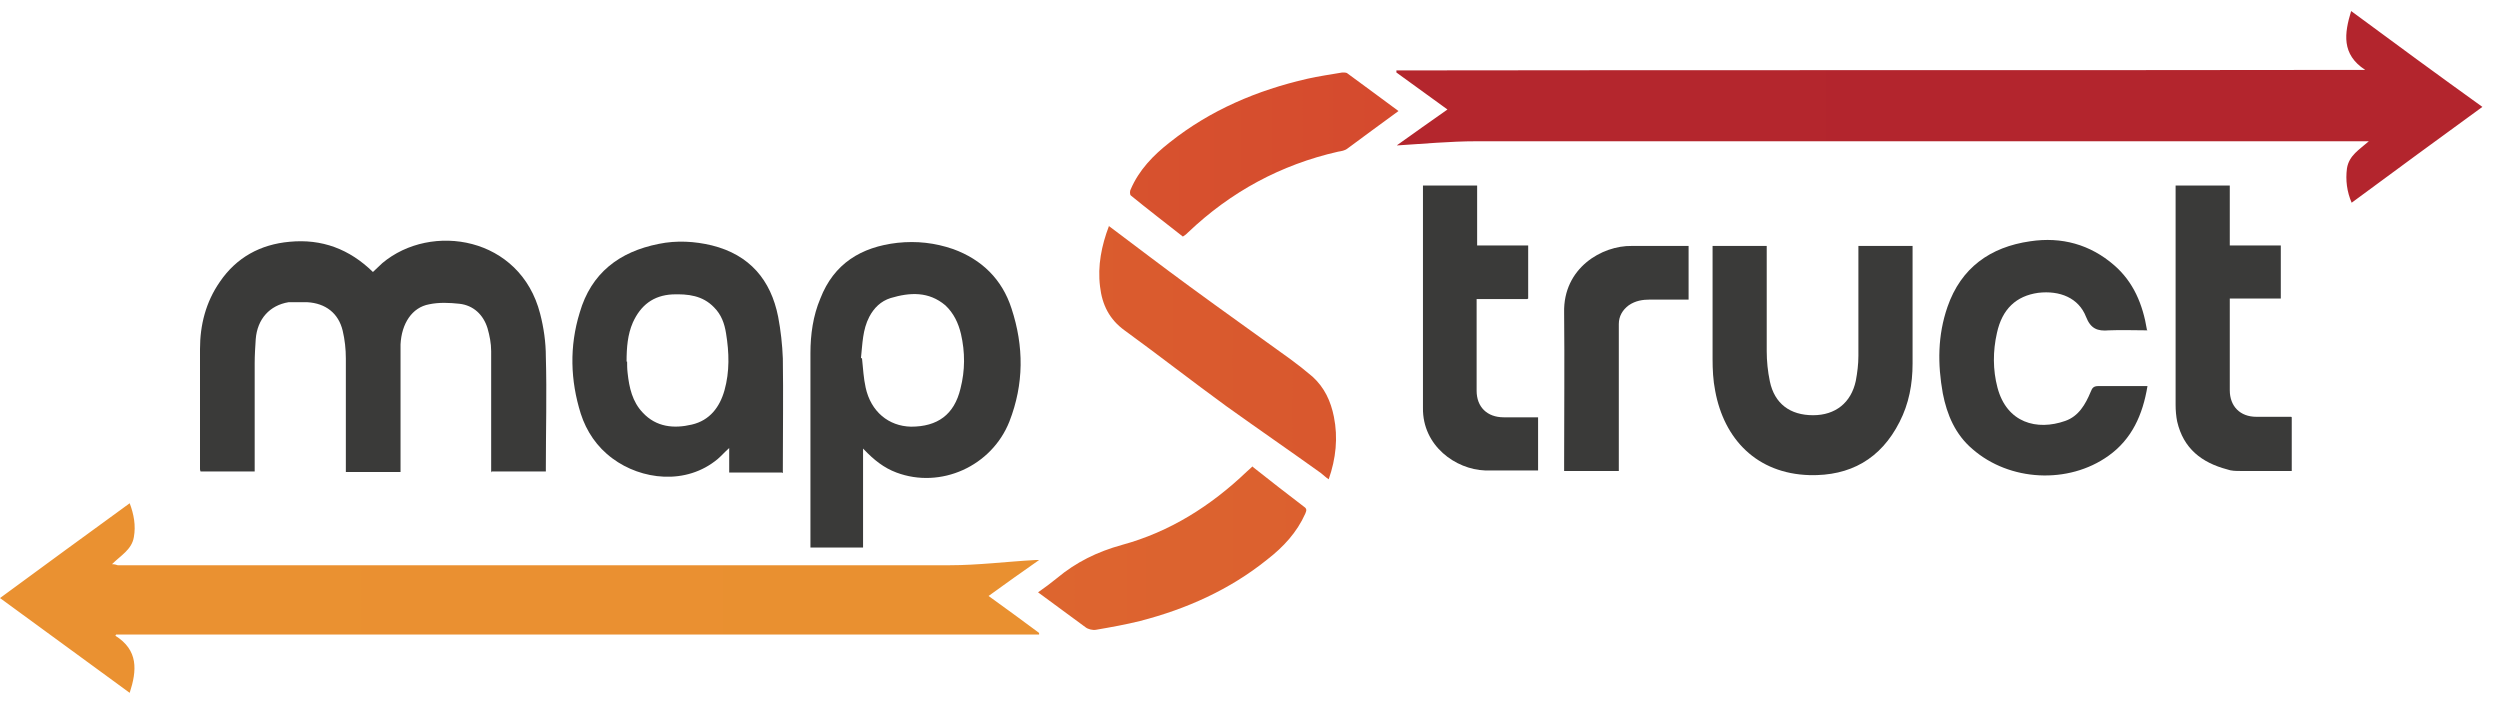
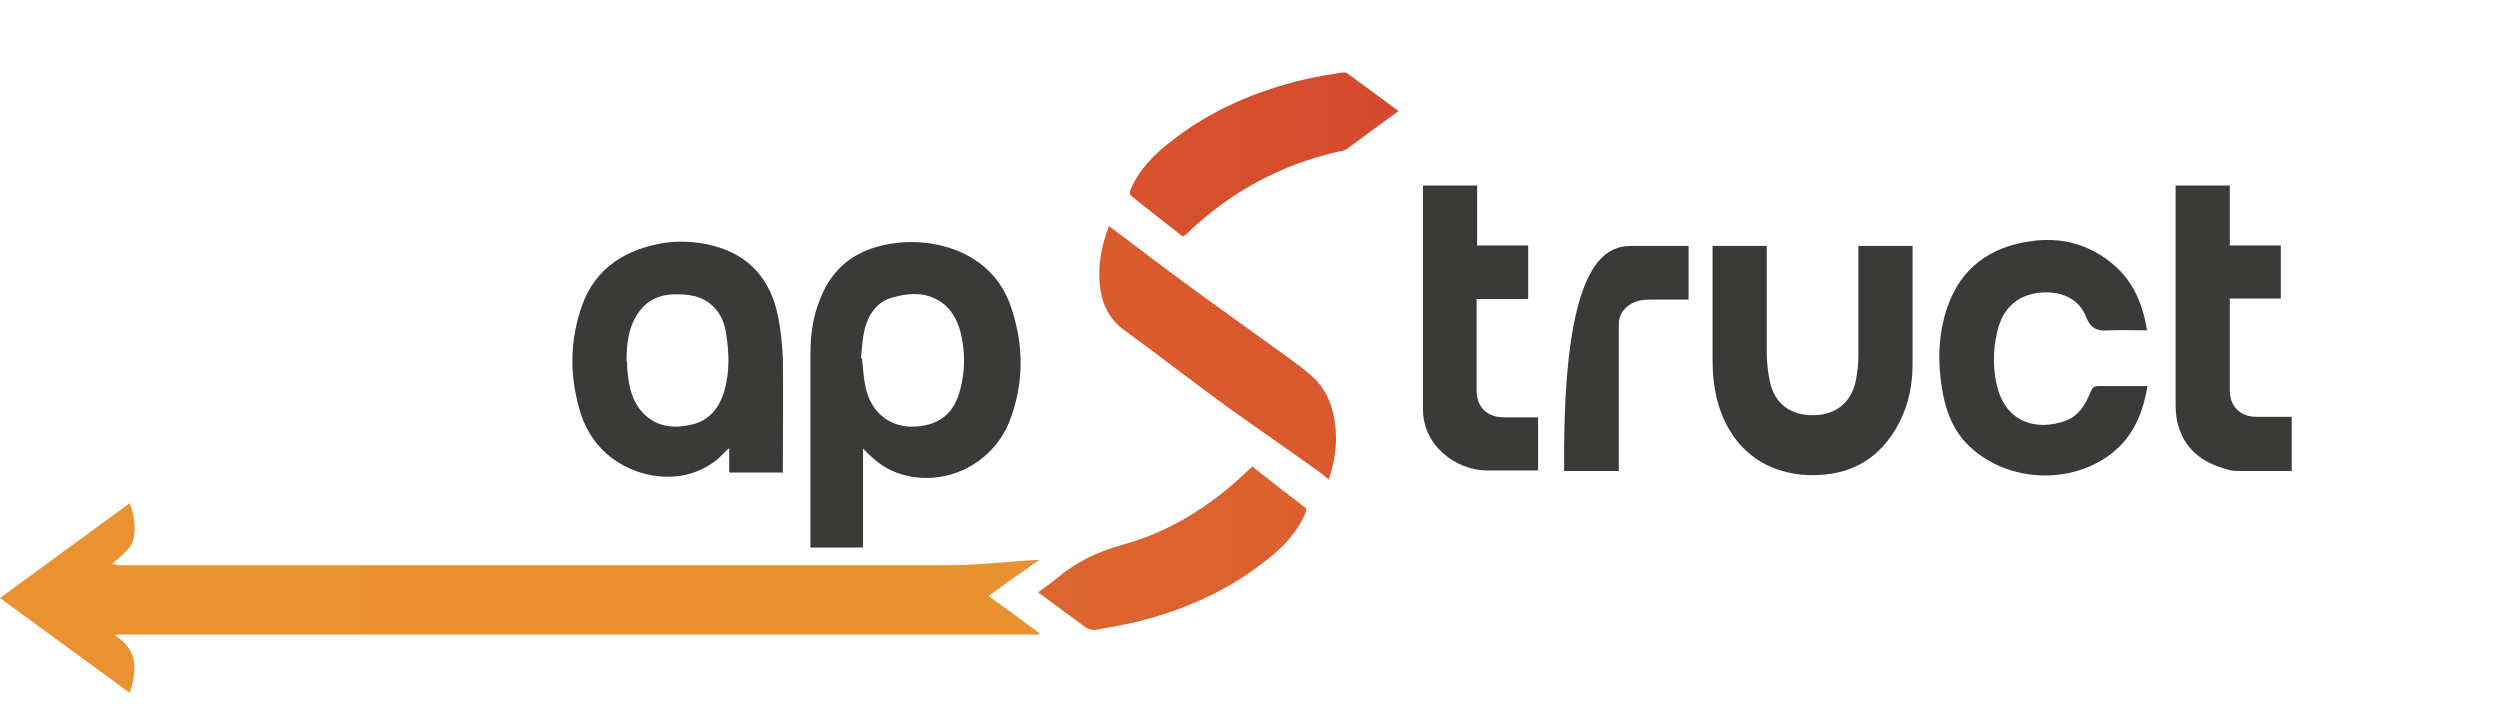
<svg xmlns="http://www.w3.org/2000/svg" width="103" height="29" viewBox="0 0 103 29" fill="none">
-   <path d="M20.236 19.468C20.236 19.361 20.236 19.253 20.236 19.167C20.236 17.601 20.236 16.034 20.236 14.468C20.236 14.146 20.172 13.824 20.086 13.524C19.914 12.966 19.506 12.579 18.927 12.515C18.519 12.472 18.09 12.451 17.682 12.537C16.974 12.665 16.545 13.331 16.502 14.189C16.502 14.554 16.502 14.918 16.502 15.262C16.502 16.571 16.502 17.858 16.502 19.167C16.502 19.253 16.502 19.361 16.502 19.446H14.249V19.167C14.249 17.708 14.249 16.227 14.249 14.768C14.249 14.382 14.206 13.996 14.12 13.631C13.948 12.901 13.412 12.494 12.661 12.451C12.403 12.451 12.146 12.451 11.888 12.451C11.116 12.579 10.601 13.137 10.536 13.974C10.515 14.296 10.493 14.64 10.493 14.961C10.493 16.356 10.493 17.751 10.493 19.146C10.493 19.232 10.493 19.318 10.493 19.425H8.262C8.262 19.425 8.24 19.361 8.24 19.339C8.24 17.687 8.24 16.034 8.24 14.382C8.24 13.395 8.476 12.451 9.056 11.614C9.742 10.605 10.73 10.069 11.931 9.961C13.262 9.833 14.399 10.262 15.365 11.206C15.493 11.077 15.622 10.97 15.751 10.841C17.768 9.146 21.438 9.747 22.253 12.923C22.403 13.502 22.489 14.103 22.489 14.704C22.532 16.227 22.489 17.73 22.489 19.253C22.489 19.296 22.489 19.361 22.489 19.425H20.257L20.236 19.468Z" fill="#3A3A39" />
  <path d="M35.558 18.481V22.558H33.39C33.39 22.558 33.39 22.408 33.39 22.322C33.39 19.725 33.39 17.15 33.39 14.554C33.39 13.781 33.498 13.009 33.798 12.3C34.356 10.863 35.472 10.176 36.974 10.004C37.768 9.919 38.519 10.004 39.27 10.262C40.45 10.691 41.287 11.507 41.674 12.708C42.189 14.275 42.189 15.82 41.588 17.365C40.858 19.21 38.755 20.155 36.931 19.468C36.416 19.275 36.008 18.953 35.579 18.502L35.558 18.481ZM35.515 14.768C35.558 15.176 35.579 15.584 35.665 15.97C35.88 16.957 36.609 17.558 37.532 17.579C38.626 17.579 39.313 17.086 39.571 16.013C39.764 15.262 39.764 14.511 39.592 13.76C39.485 13.309 39.292 12.901 38.948 12.579C38.262 12 37.489 12.043 36.695 12.279C36.287 12.408 36.008 12.687 35.815 13.052C35.536 13.588 35.536 14.168 35.472 14.747L35.515 14.768Z" fill="#3A3A39" />
  <path d="M32.21 19.468H30.043V18.459C29.85 18.631 29.721 18.781 29.571 18.91C28.262 20.004 26.416 19.768 25.236 18.889C24.592 18.416 24.163 17.773 23.927 17.043C23.498 15.67 23.455 14.275 23.884 12.88C24.356 11.249 25.515 10.369 27.146 10.047C27.875 9.897 28.627 9.94 29.335 10.112C30.88 10.498 31.759 11.528 32.06 13.052C32.167 13.61 32.232 14.21 32.253 14.768C32.275 16.27 32.253 17.773 32.253 19.296C32.253 19.361 32.253 19.404 32.253 19.489L32.21 19.468ZM25.837 14.897C25.837 15.026 25.837 15.197 25.858 15.369C25.923 15.97 26.051 16.549 26.481 17C27.038 17.601 27.768 17.665 28.498 17.494C29.249 17.322 29.657 16.764 29.85 16.077C30.064 15.305 30.043 14.532 29.914 13.738C29.85 13.331 29.721 12.966 29.421 12.665C28.948 12.172 28.348 12.107 27.704 12.129C26.91 12.172 26.395 12.579 26.073 13.288C25.858 13.781 25.815 14.318 25.815 14.897H25.837Z" fill="#3A3A39" />
  <path d="M76.566 10.133H78.798C78.798 10.133 78.798 10.283 78.798 10.348C78.798 11.893 78.798 13.438 78.798 14.983C78.798 15.82 78.648 16.635 78.261 17.386C77.489 18.91 76.223 19.618 74.549 19.575C72.382 19.511 71.03 18.095 70.665 16.099C70.579 15.67 70.558 15.219 70.558 14.79C70.558 13.331 70.558 11.893 70.558 10.434V10.133H72.789V10.412C72.789 11.764 72.789 13.116 72.789 14.468C72.789 14.876 72.832 15.305 72.918 15.713C73.111 16.635 73.755 17.107 74.699 17.107C75.622 17.107 76.266 16.592 76.459 15.691C76.523 15.348 76.566 15.004 76.566 14.661C76.566 13.245 76.566 11.828 76.566 10.434C76.566 10.348 76.566 10.262 76.566 10.155V10.133Z" fill="#3A3A39" />
  <path d="M88.476 13.61C87.939 13.61 87.403 13.588 86.888 13.61C86.416 13.652 86.137 13.545 85.944 13.052C85.643 12.279 84.871 11.957 83.97 12.065C83.068 12.193 82.489 12.73 82.274 13.717C82.103 14.468 82.103 15.24 82.296 15.97C82.682 17.429 83.927 17.751 85.085 17.343C85.643 17.15 85.922 16.657 86.137 16.142C86.201 15.97 86.266 15.906 86.459 15.906C87.038 15.906 87.639 15.906 88.219 15.906C88.304 15.906 88.369 15.906 88.476 15.906C88.283 17.086 87.832 18.095 86.867 18.781C85.214 19.961 82.789 19.833 81.266 18.502C80.558 17.901 80.214 17.086 80.043 16.206C79.828 15.004 79.828 13.824 80.236 12.644C80.794 11.034 81.995 10.176 83.648 9.94C84.935 9.747 86.115 10.069 87.103 10.927C87.897 11.614 88.283 12.537 88.454 13.588L88.476 13.61Z" fill="#3A3A39" />
  <path d="M94.42 17.193V19.404C93.712 19.404 93.025 19.404 92.317 19.404C92.124 19.404 91.931 19.404 91.759 19.339C90.708 19.06 89.957 18.481 89.699 17.365C89.656 17.15 89.635 16.914 89.635 16.678C89.635 13.738 89.635 10.798 89.635 7.88C89.635 7.794 89.635 7.73 89.635 7.644H91.867V10.112H93.969V12.3H91.867V12.579C91.867 13.738 91.867 14.918 91.867 16.077C91.867 16.743 92.296 17.172 92.961 17.172C93.433 17.172 93.905 17.172 94.399 17.172L94.42 17.193Z" fill="#3A3A39" />
  <path d="M62.918 12.322H60.837V12.622C60.837 13.781 60.837 14.94 60.837 16.099C60.837 16.764 61.266 17.193 61.953 17.193C62.425 17.193 62.897 17.193 63.369 17.193V19.382C63.369 19.382 63.24 19.382 63.197 19.382C62.532 19.382 61.845 19.382 61.18 19.382C59.978 19.339 58.605 18.373 58.626 16.807C58.626 13.824 58.626 10.863 58.626 7.88C58.626 7.794 58.626 7.73 58.626 7.644H60.858V10.112H62.961V12.3L62.918 12.322Z" fill="#3A3A39" />
-   <path d="M57.575 5.97C58.24 5.498 58.927 5.004 59.635 4.511C58.927 3.996 58.219 3.481 57.532 2.987C57.532 2.966 57.532 2.923 57.532 2.901C70.815 2.88 84.12 2.901 97.446 2.88C96.459 2.236 96.588 1.378 96.867 0.455C98.669 1.786 100.45 3.095 102.274 4.404C100.472 5.713 98.691 7.022 96.888 8.352C96.695 7.901 96.63 7.429 96.695 6.936C96.781 6.399 97.21 6.163 97.596 5.82C97.467 5.82 97.382 5.82 97.296 5.82C85.15 5.82 72.983 5.82 60.837 5.82C59.742 5.82 58.626 5.927 57.553 5.992L57.575 5.97Z" fill="url(#paint0_linear_2031_649)" />
  <path d="M4.742 26.185C5.708 26.785 5.644 27.622 5.343 28.545C3.562 27.236 1.781 25.948 0 24.64C1.781 23.331 3.541 22.043 5.343 20.734C5.515 21.185 5.601 21.657 5.515 22.129C5.429 22.644 4.979 22.88 4.614 23.245C4.721 23.245 4.785 23.266 4.85 23.288C4.914 23.288 4.957 23.288 5.021 23.288C16.395 23.288 27.768 23.288 39.12 23.288C40.3 23.288 41.48 23.137 42.661 23.073C42.682 23.073 42.725 23.073 42.811 23.073C42.103 23.567 41.438 24.039 40.729 24.554C41.438 25.069 42.124 25.562 42.811 26.077C42.811 26.077 42.811 26.12 42.811 26.142H4.785C4.785 26.142 4.742 26.206 4.742 26.227V26.185Z" fill="url(#paint1_linear_2031_649)" />
  <path d="M45.665 9.296C46.781 10.133 47.875 10.97 48.991 11.786C50.365 12.794 51.759 13.781 53.154 14.79C53.476 15.026 53.777 15.262 54.077 15.519C54.571 15.97 54.828 16.528 54.957 17.172C55.129 18.03 55.043 18.889 54.742 19.747C54.614 19.661 54.528 19.575 54.42 19.489C53.133 18.567 51.824 17.665 50.536 16.743C49.12 15.713 47.747 14.64 46.33 13.61C45.708 13.159 45.407 12.558 45.322 11.807C45.214 10.949 45.386 10.112 45.687 9.318L45.665 9.296Z" fill="url(#paint2_linear_2031_649)" />
  <path d="M57.618 4.575C56.888 5.112 56.202 5.605 55.515 6.12C55.407 6.206 55.257 6.228 55.129 6.249C52.768 6.786 50.708 7.901 48.948 9.575C48.884 9.64 48.841 9.682 48.734 9.747C48.026 9.189 47.296 8.631 46.588 8.052C46.545 8.009 46.545 7.858 46.588 7.794C46.931 7 47.511 6.399 48.197 5.863C49.871 4.532 51.802 3.717 53.862 3.245C54.334 3.137 54.807 3.073 55.3 2.987C55.364 2.987 55.45 2.987 55.493 3.009C56.202 3.524 56.888 4.039 57.618 4.575Z" fill="url(#paint3_linear_2031_649)" />
  <path d="M51.609 19.232C52.317 19.79 53.026 20.348 53.734 20.884C53.862 20.97 53.819 21.056 53.777 21.163C53.433 21.936 52.875 22.537 52.21 23.052C50.665 24.296 48.884 25.09 46.974 25.584C46.373 25.734 45.772 25.841 45.15 25.948C45.021 25.97 44.828 25.927 44.721 25.841C44.077 25.369 43.433 24.897 42.768 24.404C43.047 24.21 43.304 24.017 43.541 23.824C44.335 23.159 45.214 22.73 46.223 22.451C48.197 21.914 49.892 20.841 51.373 19.425C51.438 19.361 51.502 19.318 51.609 19.21V19.232Z" fill="url(#paint4_linear_2031_649)" />
-   <path d="M66.695 19.404C65.987 19.404 65.322 19.404 64.656 19.404C64.592 19.404 64.528 19.404 64.442 19.404C64.442 19.296 64.442 19.21 64.442 19.125C64.442 17.043 64.463 14.961 64.442 12.88C64.399 11.034 66.008 10.112 67.231 10.133C68.004 10.133 68.776 10.133 69.57 10.133V12.343C69.034 12.343 68.519 12.343 67.983 12.343C67.682 12.343 67.382 12.386 67.103 12.579C66.845 12.773 66.695 13.03 66.695 13.352C66.695 15.262 66.695 17.172 66.695 19.082V19.425V19.404Z" fill="#3A3A39" />
+   <path d="M66.695 19.404C65.987 19.404 65.322 19.404 64.656 19.404C64.592 19.404 64.528 19.404 64.442 19.404C64.442 19.296 64.442 19.21 64.442 19.125C64.399 11.034 66.008 10.112 67.231 10.133C68.004 10.133 68.776 10.133 69.57 10.133V12.343C69.034 12.343 68.519 12.343 67.983 12.343C67.682 12.343 67.382 12.386 67.103 12.579C66.845 12.773 66.695 13.03 66.695 13.352C66.695 15.262 66.695 17.172 66.695 19.082V19.425V19.404Z" fill="#3A3A39" />
  <defs>
    <linearGradient id="paint0_linear_2031_649" x1="-130.185" y1="14.424" x2="105.904" y2="14.424" gradientUnits="userSpaceOnUse">
      <stop stop-color="#EA9131" />
      <stop offset="0.24" stop-color="#E98F30" />
      <stop offset="0.33" stop-color="#E78830" />
      <stop offset="0.39" stop-color="#E37C30" />
      <stop offset="0.44" stop-color="#DF6B2F" />
      <stop offset="0.49" stop-color="#D8552E" />
      <stop offset="0.51" stop-color="#D4462E" />
      <stop offset="0.56" stop-color="#C83A2D" />
      <stop offset="0.63" stop-color="#BC2E2D" />
      <stop offset="0.74" stop-color="#B4262D" />
      <stop offset="1" stop-color="#B3252D" />
    </linearGradient>
    <linearGradient id="paint1_linear_2031_649" x1="0" y1="14.5" x2="248.124" y2="14.5" gradientUnits="userSpaceOnUse">
      <stop stop-color="#EA9131" />
      <stop offset="0.24" stop-color="#E98F30" />
      <stop offset="0.33" stop-color="#E78830" />
      <stop offset="0.39" stop-color="#E37C30" />
      <stop offset="0.44" stop-color="#DF6B2F" />
      <stop offset="0.49" stop-color="#D8552E" />
      <stop offset="0.51" stop-color="#D4462E" />
      <stop offset="0.56" stop-color="#C83A2D" />
      <stop offset="0.63" stop-color="#BC2E2D" />
      <stop offset="0.74" stop-color="#B4262D" />
      <stop offset="1" stop-color="#B3252D" />
    </linearGradient>
    <linearGradient id="paint2_linear_2031_649" x1="-468.766" y1="14.471" x2="614.107" y2="14.471" gradientUnits="userSpaceOnUse">
      <stop stop-color="#EA9131" />
      <stop offset="0.24" stop-color="#E98F30" />
      <stop offset="0.33" stop-color="#E78830" />
      <stop offset="0.39" stop-color="#E37C30" />
      <stop offset="0.44" stop-color="#DF6B2F" />
      <stop offset="0.49" stop-color="#D8552E" />
      <stop offset="0.51" stop-color="#D4462E" />
      <stop offset="0.56" stop-color="#C83A2D" />
      <stop offset="0.63" stop-color="#BC2E2D" />
      <stop offset="0.74" stop-color="#B4262D" />
      <stop offset="1" stop-color="#B3252D" />
    </linearGradient>
    <linearGradient id="paint3_linear_2031_649" x1="-425.068" y1="14.545" x2="529.822" y2="14.545" gradientUnits="userSpaceOnUse">
      <stop stop-color="#EA9131" />
      <stop offset="0.24" stop-color="#E98F30" />
      <stop offset="0.33" stop-color="#E78830" />
      <stop offset="0.39" stop-color="#E37C30" />
      <stop offset="0.44" stop-color="#DF6B2F" />
      <stop offset="0.49" stop-color="#D8552E" />
      <stop offset="0.51" stop-color="#D4462E" />
      <stop offset="0.56" stop-color="#C83A2D" />
      <stop offset="0.63" stop-color="#BC2E2D" />
      <stop offset="0.74" stop-color="#B4262D" />
      <stop offset="1" stop-color="#B3252D" />
    </linearGradient>
    <linearGradient id="paint4_linear_2031_649" x1="-390.429" y1="14.578" x2="565.388" y2="14.578" gradientUnits="userSpaceOnUse">
      <stop stop-color="#EA9131" />
      <stop offset="0.24" stop-color="#E98F30" />
      <stop offset="0.33" stop-color="#E78830" />
      <stop offset="0.39" stop-color="#E37C30" />
      <stop offset="0.44" stop-color="#DF6B2F" />
      <stop offset="0.49" stop-color="#D8552E" />
      <stop offset="0.51" stop-color="#D4462E" />
      <stop offset="0.56" stop-color="#C83A2D" />
      <stop offset="0.63" stop-color="#BC2E2D" />
      <stop offset="0.74" stop-color="#B4262D" />
      <stop offset="1" stop-color="#B3252D" />
    </linearGradient>
  </defs>
</svg>